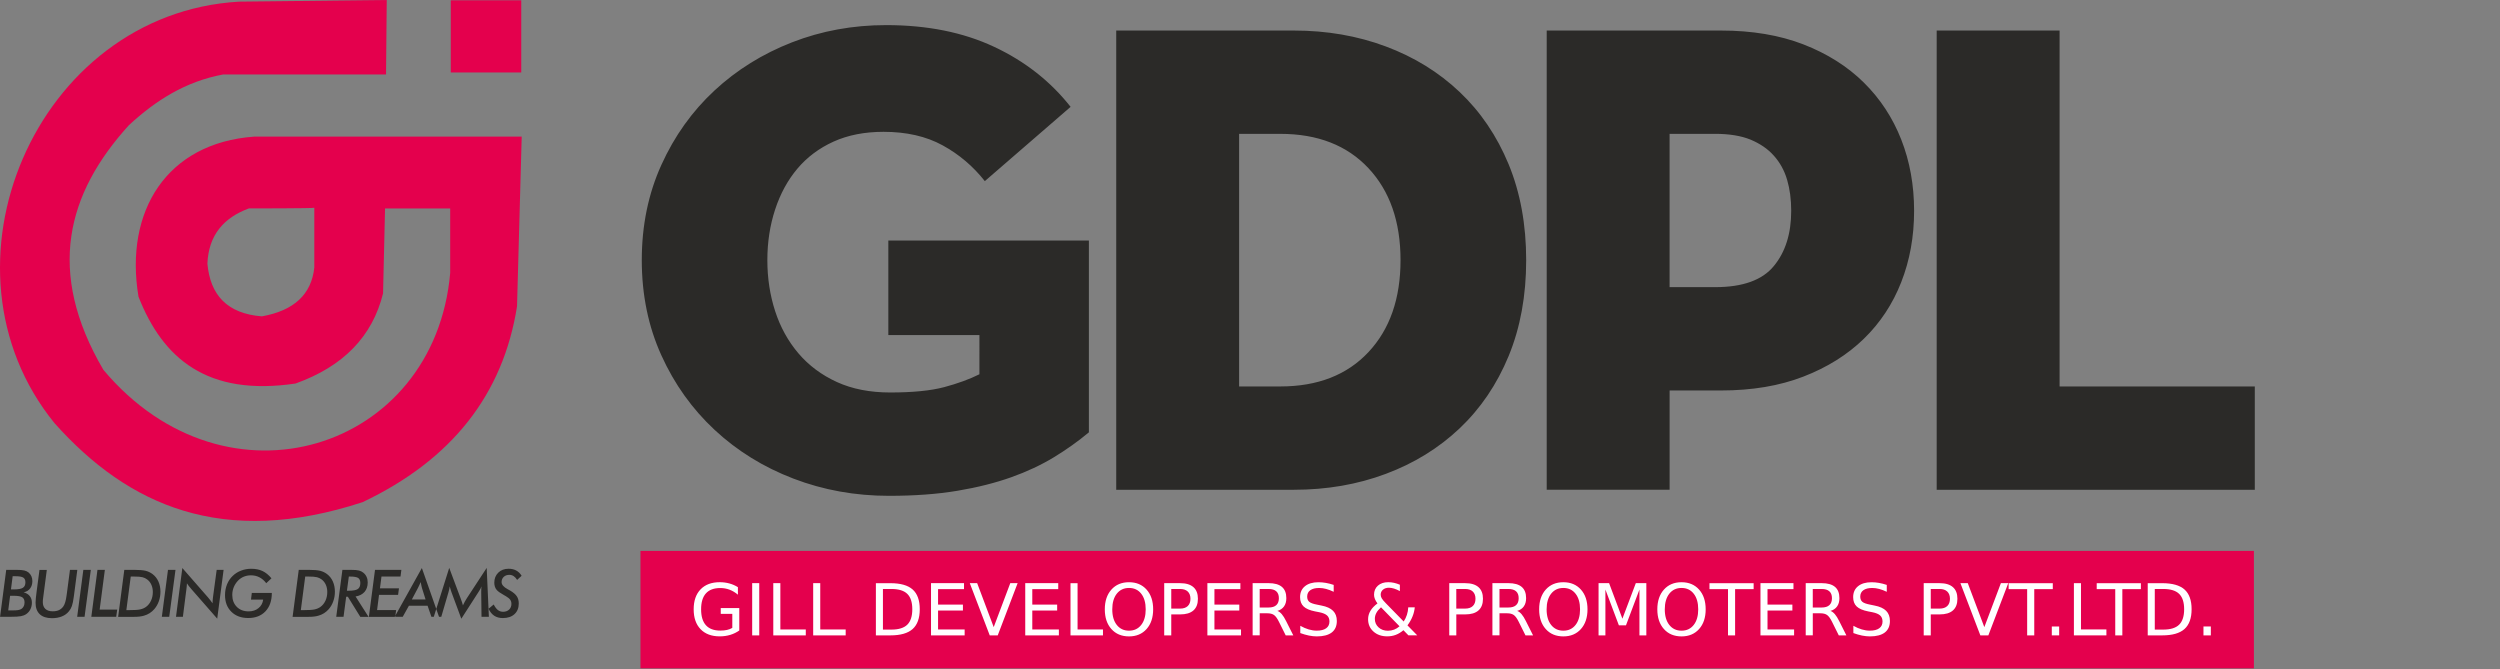
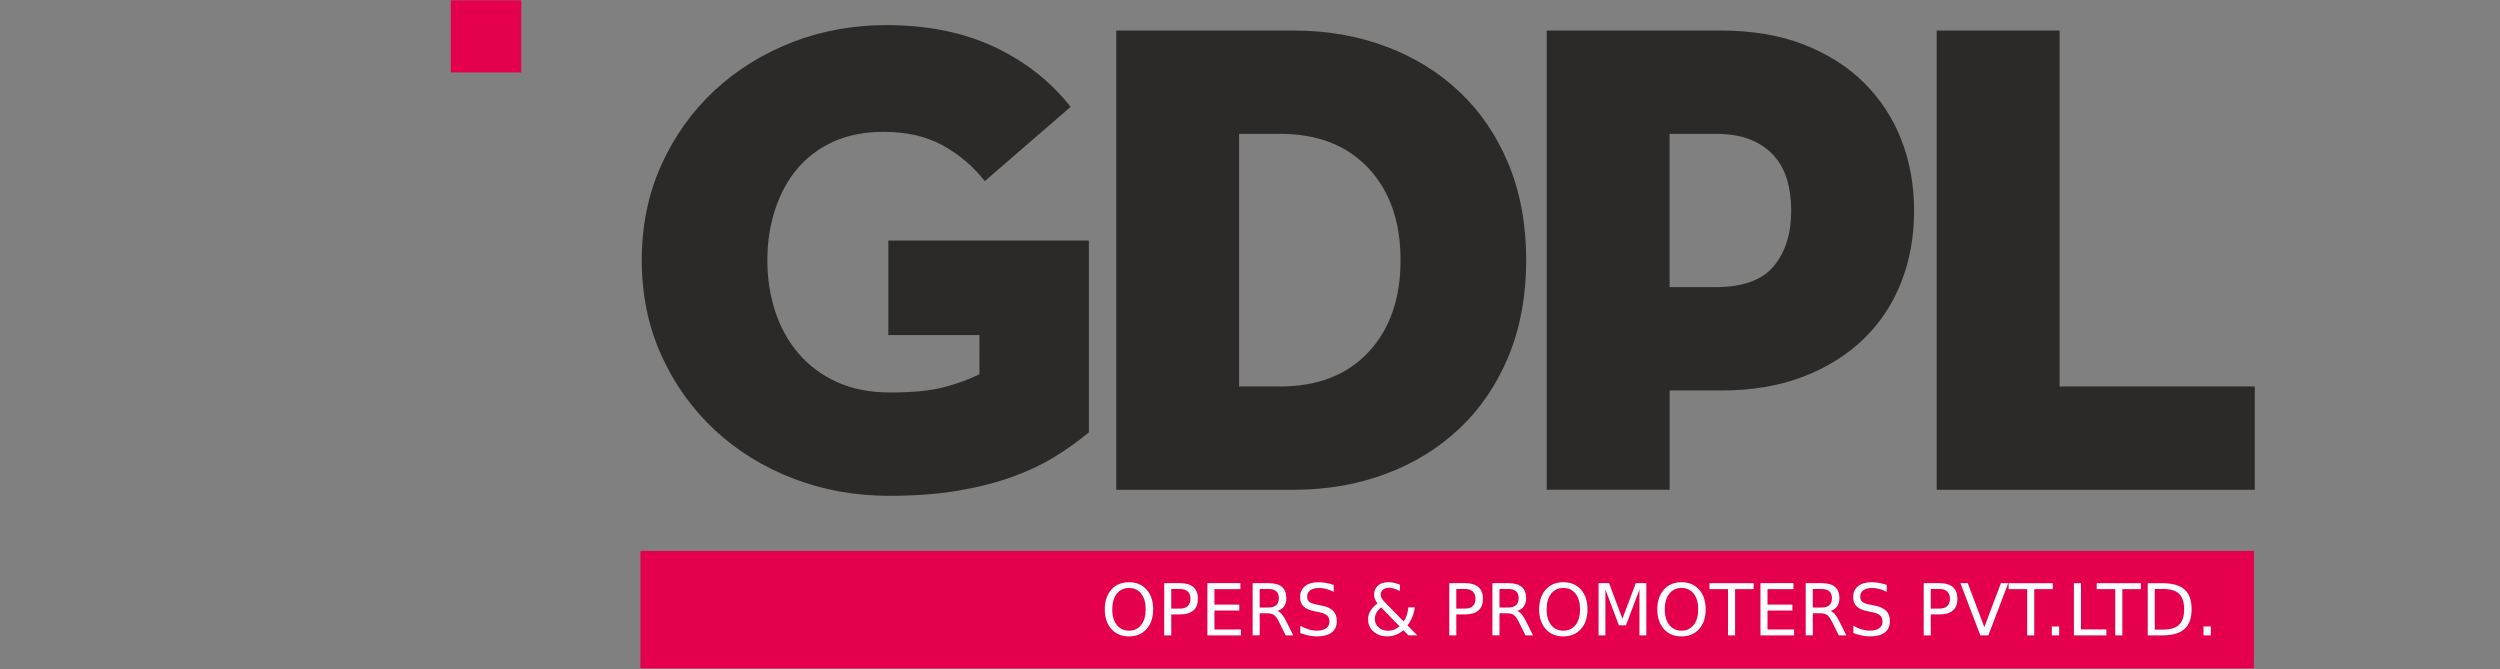
<svg xmlns="http://www.w3.org/2000/svg" xmlns:xlink="http://www.w3.org/1999/xlink" version="1.1" id="Layer_1" x="0px" y="0px" style="enable-background:new 0 0 1200 1200;" xml:space="preserve" viewBox="108.97 409.86 1106.03 296.02">
  <rect x="108.97" y="409.86" width="1106.03" height="296.02" fill="#808080" stroke="none" />
  <style type="text/css">
	.st0{fill-rule:evenodd;clip-rule:evenodd;fill:#E4004D;}
	.st1{fill-rule:evenodd;clip-rule:evenodd;fill:#2B2A28;}
	.st2{clip-path:url(#SVGID_2_);fill-rule:evenodd;clip-rule:evenodd;fill:#2B2A28;}
	.st3{clip-path:url(#SVGID_2_);fill-rule:evenodd;clip-rule:evenodd;fill:#E4004D;}
	.st4{fill:#FFFFFF;}
</style>
  <g>
    <rect x="392.32" y="653.58" class="st0" width="713.8" height="51.97" />
    <path class="st1" d="M542.31,558.11h-40.33v-41.83h88.73v84.85c-4.78,3.99-9.96,7.67-15.54,11.06c-5.57,3.38-11.85,6.33-18.82,8.81   c-6.98,2.49-14.89,4.49-23.76,5.98c-8.86,1.49-18.97,2.24-30.33,2.24c-14.94,0-29.03-2.55-42.28-7.62   c-13.25-5.08-24.85-12.25-34.81-21.51c-9.95-9.26-17.83-20.27-23.6-33.02c-5.78-12.75-8.67-26.78-8.67-42.13   c0-15.34,2.89-29.37,8.67-42.12c5.77-12.75,13.59-23.7,23.45-32.87c9.86-9.15,21.31-16.28,34.35-21.36   c13.05-5.08,26.94-7.62,41.68-7.62c18.13,0,34.02,3.18,47.66,9.57c13.64,6.37,24.95,15.23,33.91,26.59l-37.95,32.86   c-5.18-6.57-11.4-11.85-18.67-15.83c-7.28-3.99-15.99-5.98-26.14-5.98c-8.37,0-15.74,1.45-22.12,4.33   c-6.37,2.89-11.7,6.88-15.98,11.95c-4.29,5.08-7.57,11.11-9.86,18.08c-2.29,6.97-3.44,14.45-3.44,22.4   c0,7.97,1.15,15.49,3.44,22.56c2.29,7.07,5.73,13.3,10.3,18.68c4.58,5.37,10.26,9.61,17.04,12.7c6.77,3.09,14.63,4.62,23.6,4.62   c9.95,0,17.92-0.79,23.9-2.38c5.97-1.6,11.15-3.49,15.54-5.68V558.11z M675.4,580.83c16.54,0,29.53-5.09,38.99-15.19   c9.46-10.11,14.19-23.65,14.19-40.69c0-17.03-4.73-30.57-14.19-40.68c-9.46-10.1-22.45-15.19-38.99-15.19h-18.23v111.75H675.4z    M602.8,423.37h78.58c14.55,0,28.09,2.33,40.64,7.02c12.55,4.68,23.45,11.39,32.71,20.16c9.26,8.77,16.48,19.43,21.67,31.97   c5.17,12.55,7.77,26.7,7.77,42.43c0,15.73-2.59,29.88-7.77,42.44c-5.18,12.54-12.41,23.2-21.67,31.97   c-9.26,8.77-20.16,15.48-32.71,20.16c-12.55,4.69-26.09,7.02-40.64,7.02H602.8V423.37z M867.75,536.9c12.26,0,20.92-3.13,26-9.36   c5.13-6.22,7.67-14.34,7.67-24.4c0-5.03-0.6-9.62-1.8-13.7c-1.2-4.13-3.19-7.72-5.88-10.71c-2.69-3.04-6.17-5.37-10.36-7.12   c-4.18-1.69-9.42-2.54-15.64-2.54h-20.12v67.82H867.75z M847.63,626.53h-54.38V423.37h77.1c13.74,0,25.89,2.04,36.44,6.12   c10.55,4.09,19.47,9.71,26.74,16.88c7.27,7.17,12.79,15.59,16.58,25.25c3.79,9.66,5.68,20.17,5.68,31.53   c0,11.35-1.89,21.85-5.68,31.51c-3.78,9.66-9.3,18.03-16.58,25.1c-7.27,7.06-16.19,12.65-26.74,16.72   c-10.55,4.09-22.71,6.13-36.44,6.13h-22.72V626.53z M965.78,423.37h54.38v157.46h86.36v45.71H965.78V423.37z M965.78,423.37" />
    <g>
      <defs>
        <rect id="SVGID_1_" x="108.98" y="409.86" width="1106.02" height="296.02" />
      </defs>
      <clipPath id="SVGID_2_">
        <use xlink:href="#SVGID_1_" style="overflow:visible;" />
      </clipPath>
-       <path class="st2" d="M112.61,679.9h2.08c0.95,0,1.65-0.03,2.12-0.11c0.46-0.06,0.88-0.18,1.23-0.33c0.56-0.25,1-0.65,1.31-1.19    c0.33-0.55,0.48-1.17,0.48-1.86c0-1.1-0.34-1.86-1.01-2.3c-0.68-0.45-1.98-0.67-3.89-0.67h-1.49L112.61,679.9z M114.57,664.79    l-0.75,5.84h1.19c1.98,0,3.33-0.24,4.08-0.72c0.76-0.48,1.12-1.29,1.12-2.44c0-0.98-0.31-1.67-0.93-2.07    c-0.61-0.41-1.81-0.61-3.57-0.61H114.57z M109,682.75l2.72-20.78h4.49c1.62,0,2.8,0.09,3.55,0.28c0.75,0.18,1.38,0.5,1.91,0.94    c0.52,0.46,0.93,1.01,1.21,1.64c0.27,0.64,0.41,1.35,0.41,2.11c0,1.32-0.34,2.41-1.01,3.28c-0.67,0.88-1.62,1.44-2.83,1.68    c1.17,0.34,2.07,0.88,2.69,1.67c0.63,0.78,0.94,1.75,0.94,2.9c0,1.08-0.22,2.05-0.65,2.93c-0.43,0.87-1.05,1.59-1.85,2.14    c-0.63,0.44-1.42,0.75-2.35,0.93c-0.92,0.18-2.49,0.27-4.69,0.27H109z M129.68,661.97l-1.58,12.07c-0.08,0.44-0.12,0.85-0.15,1.21    c-0.02,0.37-0.04,0.68-0.04,0.96c0,1.33,0.38,2.34,1.14,3.05c0.76,0.71,1.84,1.05,3.26,1.05c1.04,0,1.95-0.17,2.71-0.51    c0.76-0.36,1.41-0.89,1.93-1.61c0.69-0.93,1.19-2.61,1.49-5.02c0.03-0.27,0.06-0.48,0.09-0.61l1.39-10.57h3.25l-1.52,11.68    c-0.27,1.99-0.56,3.43-0.88,4.31c-0.31,0.89-0.76,1.67-1.32,2.34c-0.81,1-1.85,1.75-3.12,2.26c-1.26,0.51-2.72,0.77-4.36,0.77    c-2.38,0-4.17-0.59-5.41-1.75c-1.24-1.18-1.86-2.87-1.86-5.1c0-0.49,0.04-1.18,0.13-2.06c0.08-0.89,0.2-1.86,0.35-2.95l1.25-9.49    H129.68z M143.11,682.75l2.73-20.78h3.31l-2.77,20.78H143.11z M149.37,682.75l2.72-20.78h3.27l-2.3,17.59h7.76l-0.44,3.19H149.37z     M164.87,679.79h1.19c2.34,0,4-0.1,4.97-0.33c0.98-0.22,1.82-0.59,2.53-1.1c0.95-0.69,1.69-1.62,2.22-2.77    c0.54-1.15,0.8-2.42,0.8-3.79c0-1.2-0.21-2.27-0.64-3.22c-0.42-0.96-1.03-1.74-1.83-2.34c-0.61-0.48-1.31-0.81-2.08-1.01    c-0.78-0.2-2.05-0.3-3.82-0.3h-1.4L164.87,679.79z M161.24,682.75l2.72-20.78h4.41c2.29,0,4,0.15,5.1,0.43    c1.11,0.29,2.11,0.78,3.01,1.46c1.12,0.85,1.98,1.94,2.58,3.28c0.6,1.35,0.89,2.85,0.89,4.51c0,1.46-0.23,2.86-0.71,4.21    c-0.47,1.32-1.14,2.49-2.01,3.49c-0.61,0.7-1.3,1.3-2.07,1.79c-0.78,0.49-1.62,0.86-2.52,1.11c-0.61,0.18-1.25,0.3-1.93,0.38    c-0.69,0.09-1.54,0.13-2.56,0.13H161.24z M180.57,682.75l2.72-20.78h3.32l-2.77,20.78H180.57z M186.83,682.75l2.81-21.59    l11.34,12.98c0.4,0.48,0.78,0.93,1.1,1.36c0.34,0.43,0.64,0.84,0.92,1.26c0-0.43,0.02-0.89,0.06-1.39    c0.04-0.48,0.12-1.09,0.21-1.84l1.56-11.56h3.06l-2.82,21.59l-11.36-12.99c-0.51-0.58-0.92-1.07-1.23-1.47    c-0.3-0.41-0.58-0.8-0.81-1.17c-0.02,0.65-0.1,1.63-0.27,2.95c-0.02,0.14-0.04,0.23-0.05,0.3l-1.47,11.56H186.83z M226.76,667.87    c-0.9-1.18-1.92-2.05-3.05-2.62c-1.12-0.58-2.37-0.86-3.75-0.86c-1.09,0-2.12,0.2-3.1,0.59c-0.97,0.4-1.82,0.98-2.56,1.73    c-0.83,0.86-1.46,1.84-1.91,2.92c-0.44,1.1-0.66,2.23-0.66,3.41c0,2.19,0.66,3.95,1.99,5.29c1.32,1.35,3.08,2.01,5.26,2.01    c1.72,0,3.18-0.47,4.35-1.44c1.19-0.96,1.87-2.21,2.06-3.76h-5.38l0.36-2.95h8.86c0,3.43-0.94,6.14-2.81,8.12    c-1.87,1.98-4.42,2.97-7.63,2.97c-3.1,0-5.59-0.91-7.46-2.77c-1.88-1.84-2.81-4.29-2.81-7.35c0-1.7,0.29-3.29,0.88-4.76    c0.59-1.46,1.44-2.73,2.55-3.78c1.06-1.02,2.29-1.8,3.69-2.32c1.39-0.54,2.89-0.81,4.5-0.81c1.91,0,3.57,0.34,4.97,1    c1.4,0.66,2.72,1.74,3.96,3.22L226.76,667.87z M242.06,679.79h1.19c2.33,0,3.99-0.1,4.97-0.33c0.97-0.22,1.81-0.59,2.52-1.1    c0.96-0.69,1.69-1.62,2.23-2.77c0.52-1.15,0.79-2.42,0.79-3.79c0-1.2-0.21-2.27-0.63-3.22c-0.43-0.96-1.04-1.74-1.83-2.34    c-0.62-0.48-1.32-0.81-2.09-1.01c-0.78-0.2-2.05-0.3-3.82-0.3h-1.39L242.06,679.79z M238.42,682.75l2.72-20.78h4.42    c2.3,0,4,0.15,5.11,0.43c1.1,0.29,2.12,0.78,3.01,1.46c1.11,0.85,1.98,1.94,2.56,3.28c0.6,1.35,0.89,2.85,0.89,4.51    c0,1.46-0.23,2.86-0.71,4.21c-0.46,1.32-1.14,2.49-2,3.49c-0.62,0.7-1.32,1.3-2.08,1.79c-0.78,0.49-1.61,0.86-2.52,1.11    c-0.6,0.18-1.25,0.3-1.93,0.38c-0.68,0.09-1.53,0.13-2.56,0.13H238.42z M260.95,682.75h-3.23l2.73-20.78h3.74    c1.66,0,2.85,0.1,3.57,0.29c0.72,0.18,1.38,0.5,1.94,0.96c0.63,0.5,1.12,1.11,1.45,1.85c0.34,0.73,0.5,1.56,0.5,2.45    c0,1.71-0.46,3.11-1.4,4.2c-0.94,1.07-2.26,1.75-3.97,2.03l5.74,9.01h-3.65l-5.5-8.89h-0.75L260.95,682.75z M262.45,671.21h0.65    c2.05,0,3.44-0.25,4.17-0.76c0.75-0.51,1.11-1.4,1.11-2.65c0-1.06-0.31-1.8-0.93-2.23c-0.62-0.42-1.83-0.64-3.63-0.64h-0.52    L262.45,671.21z M272.16,682.75l2.72-20.78h11.66l-0.37,2.94h-8.43l-0.67,5.23h8.41l-0.39,2.9h-8.43l-0.86,6.72h8.43l-0.41,3    H272.16z M283.58,682.75l12.03-21.59l7.59,21.59h-3.37l-1.69-4.91h-8.26l-2.74,4.91H283.58z M291.17,675.08h6.08l-1.61-5.14    c-0.07-0.24-0.16-0.57-0.24-0.98c-0.08-0.41-0.19-0.93-0.3-1.6c-0.21,0.49-0.42,0.96-0.63,1.4c-0.2,0.44-0.4,0.85-0.6,1.24    L291.17,675.08z M321.87,672.18v-0.5c0-0.42,0-0.82,0.03-1.21c0.02-0.39,0.04-0.78,0.08-1.18c-0.13,0.38-0.29,0.77-0.5,1.17    c-0.21,0.4-0.52,0.9-0.94,1.5l-7.48,11.63l-4.3-11.6c-0.1-0.26-0.22-0.6-0.34-1c-0.13-0.41-0.29-0.98-0.5-1.7    c-0.03,0.59-0.23,1.52-0.59,2.76l-0.02,0.06l-3.12,10.64h-3.31l6.83-21.65l5.04,13.46c0.25,0.66,0.45,1.23,0.61,1.7    c0.16,0.47,0.31,0.96,0.42,1.41c0.25-0.54,0.51-1.06,0.8-1.6c0.3-0.52,0.61-1.05,0.95-1.58l8.76-13.39l0.96,21.65H322    L321.87,672.18z M325.12,679.18l2.28-1.89c0.57,1.14,1.19,1.96,1.84,2.46c0.65,0.51,1.42,0.77,2.3,0.77    c1.09,0,1.99-0.33,2.67-0.97c0.68-0.64,1.02-1.48,1.02-2.51c0-0.73-0.18-1.35-0.54-1.85c-0.37-0.51-1-1.03-1.9-1.56    c-0.19-0.12-0.47-0.27-0.84-0.48c-1.56-0.86-2.59-1.59-3.14-2.19c-0.39-0.43-0.68-0.91-0.87-1.47c-0.19-0.57-0.29-1.17-0.29-1.82    c0-1.83,0.59-3.32,1.77-4.47c1.17-1.15,2.7-1.72,4.59-1.72c1.27,0,2.4,0.26,3.35,0.79c0.97,0.51,1.76,1.29,2.38,2.33l-1.99,1.82    c-0.46-0.76-0.98-1.31-1.54-1.68c-0.56-0.37-1.2-0.56-1.89-0.56c-1.02,0-1.85,0.29-2.48,0.89c-0.64,0.6-0.96,1.37-0.96,2.31    c0,1.14,0.91,2.2,2.74,3.18c0.45,0.24,0.8,0.43,1.04,0.57c1.39,0.81,2.38,1.66,2.95,2.53c0.59,0.87,0.87,1.95,0.87,3.22    c0,1.96-0.63,3.53-1.9,4.69c-1.26,1.16-2.98,1.73-5.16,1.73c-1.47,0-2.73-0.34-3.78-1.02C326.6,681.6,325.76,680.57,325.12,679.18    L325.12,679.18z M325.12,679.18" />
-       <path class="st3" d="M280.07,409.86l-65.33,0.73c-90.11,5.2-137.74,117.63-81.6,186.54c32.64,36.52,74.48,55.12,136.28,34.88    c39.28-18.65,62.11-47.47,68.29-86.61l2.07-75.09h-118.4c-38.53,2.79-57.45,32.84-51.14,70.8c10.72,27.32,30.36,44.24,69.47,38.43    c21.2-7.58,34.07-20.91,38.73-39.9l0.88-37.55h28.82v28.53c-6.85,78.59-98.95,107.77-153.42,42.87    c-25.53-43.5-16.06-78.11,11.23-108.19c11.81-10.96,25.13-19.41,41.68-22.48h72.13C279.77,442.83,280.03,410.47,280.07,409.86    L280.07,409.86z M248.02,501.78v26.46c-1.25,11.82-8.95,19.04-23.2,21.58c-15.42-1.22-22.87-9.51-24.09-23.36    c0.55-12.75,7.34-20.31,18.33-24.39C219.06,502.07,248.02,502.07,248.02,501.78L248.02,501.78z M248.02,501.78" />
    </g>
    <rect x="308.39" y="410" class="st0" width="31.19" height="31.92" />
    <g>
-       <path class="st4" d="M430.6,688.55c-0.87,0.19-1.85,0.29-2.95,0.29c-2.83,0-4.95-0.79-6.37-2.37c-1.42-1.58-2.13-3.92-2.13-7.04    c0-3.13,0.71-5.48,2.13-7.05c1.42-1.58,3.54-2.37,6.37-2.37c1.43,0,2.8,0.25,4.1,0.74c1.3,0.5,2.53,1.23,3.68,2.21v-3.33    c-1.14-0.72-2.4-1.27-3.75-1.64c-1.36-0.37-2.79-0.56-4.29-0.56c-3.61,0-6.43,1.05-8.47,3.16c-2.04,2.11-3.06,5.05-3.06,8.83    c0,3.76,1.02,6.7,3.06,8.81c2.04,2.11,4.86,3.16,8.47,3.16c1.65,0,3.2-0.22,4.66-0.66s2.78-1.09,3.99-1.94v-9.92h-8.2v2.57h5.11    v6.2C432.25,688.07,431.47,688.36,430.6,688.55L430.6,688.55z M441.74,690.96h3.13v-23.1h-3.13V690.96L441.74,690.96z     M451.09,690.96h14.37v-2.63h-11.25v-20.47h-3.13V690.96L451.09,690.96z M468.74,690.96h14.37v-2.63h-11.25v-20.47h-3.13V690.96    L468.74,690.96z M483.28,690.94L483.28,690.94L483.28,690.94z M503.36,670.43c3.19,0,5.52,0.72,7,2.16    c1.48,1.44,2.22,3.71,2.22,6.8c0,3.11-0.74,5.39-2.22,6.84c-1.48,1.44-3.81,2.17-7,2.17h-3.77v-17.96H503.36L503.36,670.43z     M496.46,690.96h6.42c4.46,0,7.74-0.93,9.84-2.8c2.1-1.87,3.16-4.79,3.16-8.77c0-3.96-1.05-6.87-3.14-8.73    c-2.09-1.86-5.38-2.79-9.85-2.79h-6.42V690.96L496.46,690.96z M520.86,690.96h14.88v-2.63h-11.76v-8.37h11v-2.63h-11v-6.84h11.48    v-2.63h-14.6V690.96L520.86,690.96z M550.38,690.96l8.8-23.1h-3.25l-7.33,19.45l-7.32-19.45h-3.26l8.82,23.1H550.38L550.38,690.96    z M562.55,690.96h14.88v-2.63h-11.76v-8.37h11v-2.63h-11v-6.84h11.48v-2.63h-14.6V690.96L562.55,690.96z M582.57,690.96h14.37    v-2.63H585.7v-20.47h-3.13V690.96L582.57,690.96z" />
      <path class="st4" d="M613.85,672.52c1.33,1.69,1.99,4,1.99,6.92c0,2.91-0.66,5.21-1.99,6.9c-1.33,1.69-3.12,2.54-5.39,2.54    c-2.27,0-4.07-0.85-5.41-2.54c-1.34-1.69-2-3.99-2-6.9c0-2.92,0.67-5.22,2-6.92c1.34-1.69,3.14-2.54,5.41-2.54    C610.73,669.98,612.53,670.83,613.85,672.52L613.85,672.52z M600.67,670.7c-1.94,2.17-2.92,5.08-2.92,8.73s0.97,6.56,2.92,8.73    c1.94,2.17,4.54,3.25,7.79,3.25c3.24,0,5.83-1.09,7.77-3.26c1.94-2.17,2.91-5.08,2.91-8.72c0-3.65-0.97-6.56-2.91-8.73    c-1.94-2.17-4.53-3.26-7.77-3.26C605.21,667.44,602.61,668.53,600.67,670.7L600.67,670.7z M631.08,670.43    c1.45,0,2.58,0.38,3.37,1.13c0.79,0.75,1.19,1.82,1.19,3.2c0,1.39-0.4,2.47-1.19,3.22c-0.79,0.75-1.92,1.13-3.37,1.13h-3.93v-8.68    H631.08L631.08,670.43z M624.02,690.96h3.13v-9.28h3.93c2.59,0,4.55-0.58,5.87-1.75c1.33-1.17,1.99-2.89,1.99-5.17    c0-2.26-0.66-3.97-1.99-5.14c-1.33-1.17-3.28-1.76-5.87-1.76h-7.05V690.96L624.02,690.96z M643.13,690.96h14.88v-2.63h-11.76    v-8.37h11v-2.63h-11v-6.84h11.48v-2.63h-14.6V690.96L643.13,690.96z M677.05,678.13c0.68-0.96,1.01-2.17,1.01-3.62    c0-2.23-0.65-3.89-1.95-5c-1.3-1.1-3.27-1.66-5.91-1.66h-7.05v23.1h3.13v-9.76h3.4c1.24,0,2.21,0.25,2.93,0.76    c0.72,0.51,1.46,1.53,2.22,3.08l2.95,5.93h3.36l-3.17-6.31c-0.64-1.3-1.28-2.32-1.91-3.06c-0.63-0.74-1.29-1.23-1.96-1.45    C675.39,679.76,676.37,679.09,677.05,678.13L677.05,678.13z M670.2,670.43c1.51,0,2.64,0.34,3.41,1.03    c0.77,0.69,1.15,1.7,1.15,3.06c0,1.35-0.38,2.37-1.15,3.07c-0.77,0.7-1.91,1.04-3.41,1.04h-3.93v-8.2H670.2L670.2,670.43z     M695.56,667.74c-1.12-0.2-2.23-0.29-3.31-0.29c-2.53,0-4.51,0.59-5.95,1.76s-2.16,2.78-2.16,4.83c0,1.76,0.52,3.14,1.56,4.13    c1.04,0.99,2.73,1.72,5.06,2.18l1.9,0.37c1.59,0.32,2.73,0.8,3.43,1.44c0.7,0.64,1.04,1.53,1.04,2.66c0,1.3-0.48,2.3-1.45,3    c-0.97,0.7-2.35,1.05-4.13,1.05c-1.18,0-2.37-0.18-3.59-0.54c-1.22-0.36-2.46-0.9-3.73-1.61v3.22c1.32,0.48,2.6,0.85,3.83,1.1    c1.23,0.25,2.4,0.37,3.49,0.37c2.9,0,5.1-0.58,6.6-1.73c1.5-1.16,2.25-2.85,2.25-5.09c0-1.88-0.55-3.38-1.66-4.49    c-1.11-1.12-2.83-1.9-5.16-2.34l-1.89-0.39c-1.71-0.32-2.88-0.74-3.49-1.26c-0.61-0.52-0.92-1.29-0.92-2.31    c0-1.22,0.46-2.16,1.38-2.82c0.92-0.66,2.24-0.99,3.94-0.99c0.98,0,2,0.14,3.05,0.42c1.05,0.28,2.17,0.7,3.36,1.27v-3.05    C697.83,668.23,696.68,667.93,695.56,667.74L695.56,667.74z M702.17,690.94L702.17,690.94L702.17,690.94z M728.14,686.94    c-0.75,0.66-1.56,1.15-2.41,1.48c-0.86,0.32-1.77,0.49-2.75,0.49c-1.65,0-3.02-0.5-4.12-1.5c-1.09-1-1.64-2.25-1.64-3.76    c0-0.91,0.22-1.78,0.66-2.61c0.44-0.83,1.13-1.66,2.07-2.5L728.14,686.94L728.14,686.94z M720.26,674.55    c-0.3-0.53-0.46-1.06-0.46-1.59c0-0.91,0.34-1.65,1.01-2.22c0.68-0.57,1.55-0.86,2.64-0.86c0.7,0,1.46,0.13,2.27,0.38    c0.81,0.25,1.67,0.62,2.57,1.11v-2.82c-0.88-0.37-1.74-0.65-2.59-0.84c-0.85-0.19-1.7-0.28-2.56-0.28c-1.9,0-3.42,0.51-4.56,1.52    c-1.14,1.02-1.72,2.36-1.72,4.03c0,0.62,0.13,1.25,0.39,1.9c0.26,0.64,0.63,1.29,1.13,1.94c-1.38,1.02-2.42,2.11-3.11,3.27    c-0.69,1.16-1.04,2.4-1.04,3.72c0,2.22,0.79,4.04,2.37,5.45c1.58,1.42,3.61,2.13,6.1,2.13c1.35,0,2.61-0.22,3.79-0.67    c1.18-0.45,2.3-1.13,3.37-2.05l2.21,2.27h3.9l-4.32-4.41c0.96-1.3,1.71-2.61,2.24-3.95c0.54-1.33,0.87-2.68,0.99-4.04h-2.88    c-0.06,1.18-0.26,2.29-0.6,3.33c-0.34,1.05-0.81,2.03-1.42,2.95l-7.86-8.04C721.19,675.83,720.56,675.08,720.26,674.55    L720.26,674.55z M736.95,690.94L736.95,690.94L736.95,690.94z M757.18,670.43c1.45,0,2.58,0.38,3.37,1.13    c0.79,0.75,1.19,1.82,1.19,3.2c0,1.39-0.4,2.47-1.19,3.22c-0.79,0.75-1.92,1.13-3.37,1.13h-3.93v-8.68H757.18L757.18,670.43z     M750.13,690.96h3.13v-9.28h3.93c2.59,0,4.55-0.58,5.87-1.75c1.33-1.17,1.99-2.89,1.99-5.17c0-2.26-0.66-3.97-1.99-5.14    c-1.33-1.17-3.28-1.76-5.87-1.76h-7.05V690.96L750.13,690.96z M783.13,678.13c0.68-0.96,1.01-2.17,1.01-3.62    c0-2.23-0.65-3.89-1.95-5c-1.3-1.1-3.27-1.66-5.91-1.66h-7.05v23.1h3.13v-9.76h3.4c1.24,0,2.21,0.25,2.93,0.76    c0.72,0.51,1.46,1.53,2.22,3.08l2.95,5.93h3.36l-3.17-6.31c-0.64-1.3-1.28-2.32-1.91-3.06c-0.63-0.74-1.29-1.23-1.96-1.45    C781.48,679.76,782.46,679.09,783.13,678.13L783.13,678.13z M776.29,670.43c1.51,0,2.64,0.34,3.41,1.03    c0.77,0.69,1.15,1.7,1.15,3.06c0,1.35-0.38,2.37-1.15,3.07c-0.77,0.7-1.91,1.04-3.41,1.04h-3.93v-8.2H776.29L776.29,670.43z     M806.01,672.52c1.33,1.69,1.99,4,1.99,6.92c0,2.91-0.66,5.21-1.99,6.9c-1.33,1.69-3.12,2.54-5.39,2.54    c-2.27,0-4.07-0.85-5.41-2.54c-1.34-1.69-2-3.99-2-6.9c0-2.92,0.67-5.22,2-6.92c1.34-1.69,3.14-2.54,5.41-2.54    C802.89,669.98,804.69,670.83,806.01,672.52L806.01,672.52z M792.83,670.7c-1.94,2.17-2.92,5.08-2.92,8.73s0.97,6.56,2.92,8.73    c1.94,2.17,4.54,3.25,7.79,3.25c3.24,0,5.83-1.09,7.77-3.26c1.94-2.17,2.91-5.08,2.91-8.72c0-3.65-0.97-6.56-2.91-8.73    c-1.94-2.17-4.53-3.26-7.77-3.26C797.37,667.44,794.78,668.53,792.83,670.7L792.83,670.7z M816.19,690.96h3.03v-20.28l5.96,15.84    h3.14l5.96-15.84v20.28h3.05v-23.1h-4.66l-5.93,15.72l-5.89-15.72h-4.66V690.96L816.19,690.96z M858.29,672.52    c1.33,1.69,1.99,4,1.99,6.92c0,2.91-0.66,5.21-1.99,6.9c-1.33,1.69-3.12,2.54-5.39,2.54c-2.27,0-4.07-0.85-5.41-2.54    c-1.34-1.69-2-3.99-2-6.9c0-2.92,0.67-5.22,2-6.92c1.34-1.69,3.14-2.54,5.41-2.54C855.17,669.98,856.97,670.83,858.29,672.52    L858.29,672.52z M845.11,670.7c-1.94,2.17-2.92,5.08-2.92,8.73s0.97,6.56,2.92,8.73c1.94,2.17,4.54,3.25,7.79,3.25    c3.24,0,5.83-1.09,7.77-3.26c1.94-2.17,2.91-5.08,2.91-8.72c0-3.65-0.97-6.56-2.91-8.73c-1.94-2.17-4.53-3.26-7.77-3.26    C849.65,667.44,847.05,668.53,845.11,670.7L845.11,670.7z M865.26,670.49h8.2v20.47h3.14v-20.47h8.2v-2.63h-19.54V670.49    L865.26,670.49z M887.82,690.96h14.88v-2.63h-11.76v-8.37h11v-2.63h-11v-6.84h11.48v-2.63h-14.6V690.96L887.82,690.96z     M921.74,678.13c0.68-0.96,1.01-2.17,1.01-3.62c0-2.23-0.65-3.89-1.95-5c-1.3-1.1-3.27-1.66-5.91-1.66h-7.05v23.1h3.13v-9.76h3.4    c1.24,0,2.21,0.25,2.93,0.76c0.72,0.51,1.46,1.53,2.22,3.08l2.95,5.93h3.36l-3.17-6.31c-0.64-1.3-1.28-2.32-1.91-3.06    c-0.63-0.74-1.29-1.23-1.96-1.45C920.08,679.76,921.06,679.09,921.74,678.13L921.74,678.13z M914.89,670.43    c1.51,0,2.64,0.34,3.41,1.03c0.77,0.69,1.15,1.7,1.15,3.06c0,1.35-0.38,2.37-1.15,3.07c-0.77,0.7-1.91,1.04-3.41,1.04h-3.93v-8.2    H914.89L914.89,670.43z M940.25,667.74c-1.12-0.2-2.23-0.29-3.31-0.29c-2.53,0-4.51,0.59-5.95,1.76s-2.16,2.78-2.16,4.83    c0,1.76,0.52,3.14,1.56,4.13c1.04,0.99,2.73,1.72,5.06,2.18l1.9,0.37c1.59,0.32,2.73,0.8,3.43,1.44c0.7,0.64,1.04,1.53,1.04,2.66    c0,1.3-0.48,2.3-1.45,3c-0.97,0.7-2.35,1.05-4.13,1.05c-1.18,0-2.37-0.18-3.59-0.54c-1.22-0.36-2.46-0.9-3.73-1.61v3.22    c1.32,0.48,2.6,0.85,3.83,1.1c1.23,0.25,2.4,0.37,3.49,0.37c2.9,0,5.1-0.58,6.6-1.73c1.5-1.16,2.25-2.85,2.25-5.09    c0-1.88-0.55-3.38-1.66-4.49c-1.11-1.12-2.83-1.9-5.16-2.34l-1.89-0.39c-1.71-0.32-2.88-0.74-3.49-1.26    c-0.61-0.52-0.92-1.29-0.92-2.31c0-1.22,0.46-2.16,1.38-2.82c0.92-0.66,2.24-0.99,3.94-0.99c0.98,0,2,0.14,3.05,0.42    c1.05,0.28,2.17,0.7,3.36,1.27v-3.05C942.52,668.23,941.37,667.93,940.25,667.74L940.25,667.74z M946.85,690.94L946.85,690.94    L946.85,690.94z M967.09,670.43c1.45,0,2.58,0.38,3.37,1.13c0.79,0.75,1.19,1.82,1.19,3.2c0,1.39-0.4,2.47-1.19,3.22    c-0.79,0.75-1.92,1.13-3.37,1.13h-3.93v-8.68H967.09L967.09,670.43z M960.03,690.96h3.13v-9.28h3.93c2.59,0,4.55-0.58,5.87-1.75    c1.33-1.17,1.99-2.89,1.99-5.17c0-2.26-0.66-3.97-1.99-5.14c-1.33-1.17-3.28-1.76-5.87-1.76h-7.05V690.96L960.03,690.96z     M988.64,690.96l8.8-23.1h-3.25l-7.33,19.45l-7.32-19.45h-3.26l8.82,23.1H988.64L988.64,690.96z M997.61,670.49h8.2v20.47h3.14    v-20.47h8.2v-2.63h-19.54V670.49L997.61,670.49z" />
      <path class="st4" d="M1016.71,690.96h3.26v-3.93h-3.26V690.96L1016.71,690.96z M1026.5,690.96h14.37v-2.63h-11.25v-20.47h-3.13    V690.96L1026.5,690.96z" />
      <path class="st4" d="M1036.58,670.49h8.2v20.47h3.14v-20.47h8.2v-2.63h-19.54V670.49L1036.58,670.49z M1066.04,670.43    c3.19,0,5.52,0.72,7,2.16c1.48,1.44,2.22,3.71,2.22,6.8c0,3.11-0.74,5.39-2.22,6.84c-1.48,1.44-3.81,2.17-7,2.17h-3.77v-17.96    H1066.04L1066.04,670.43z M1059.14,690.96h6.42c4.46,0,7.74-0.93,9.84-2.8c2.1-1.87,3.16-4.79,3.16-8.77    c0-3.96-1.05-6.87-3.14-8.73c-2.09-1.86-5.38-2.79-9.85-2.79h-6.42V690.96L1059.14,690.96z M1083.81,690.96h3.26v-3.93h-3.26    V690.96L1083.81,690.96z" />
    </g>
  </g>
</svg>